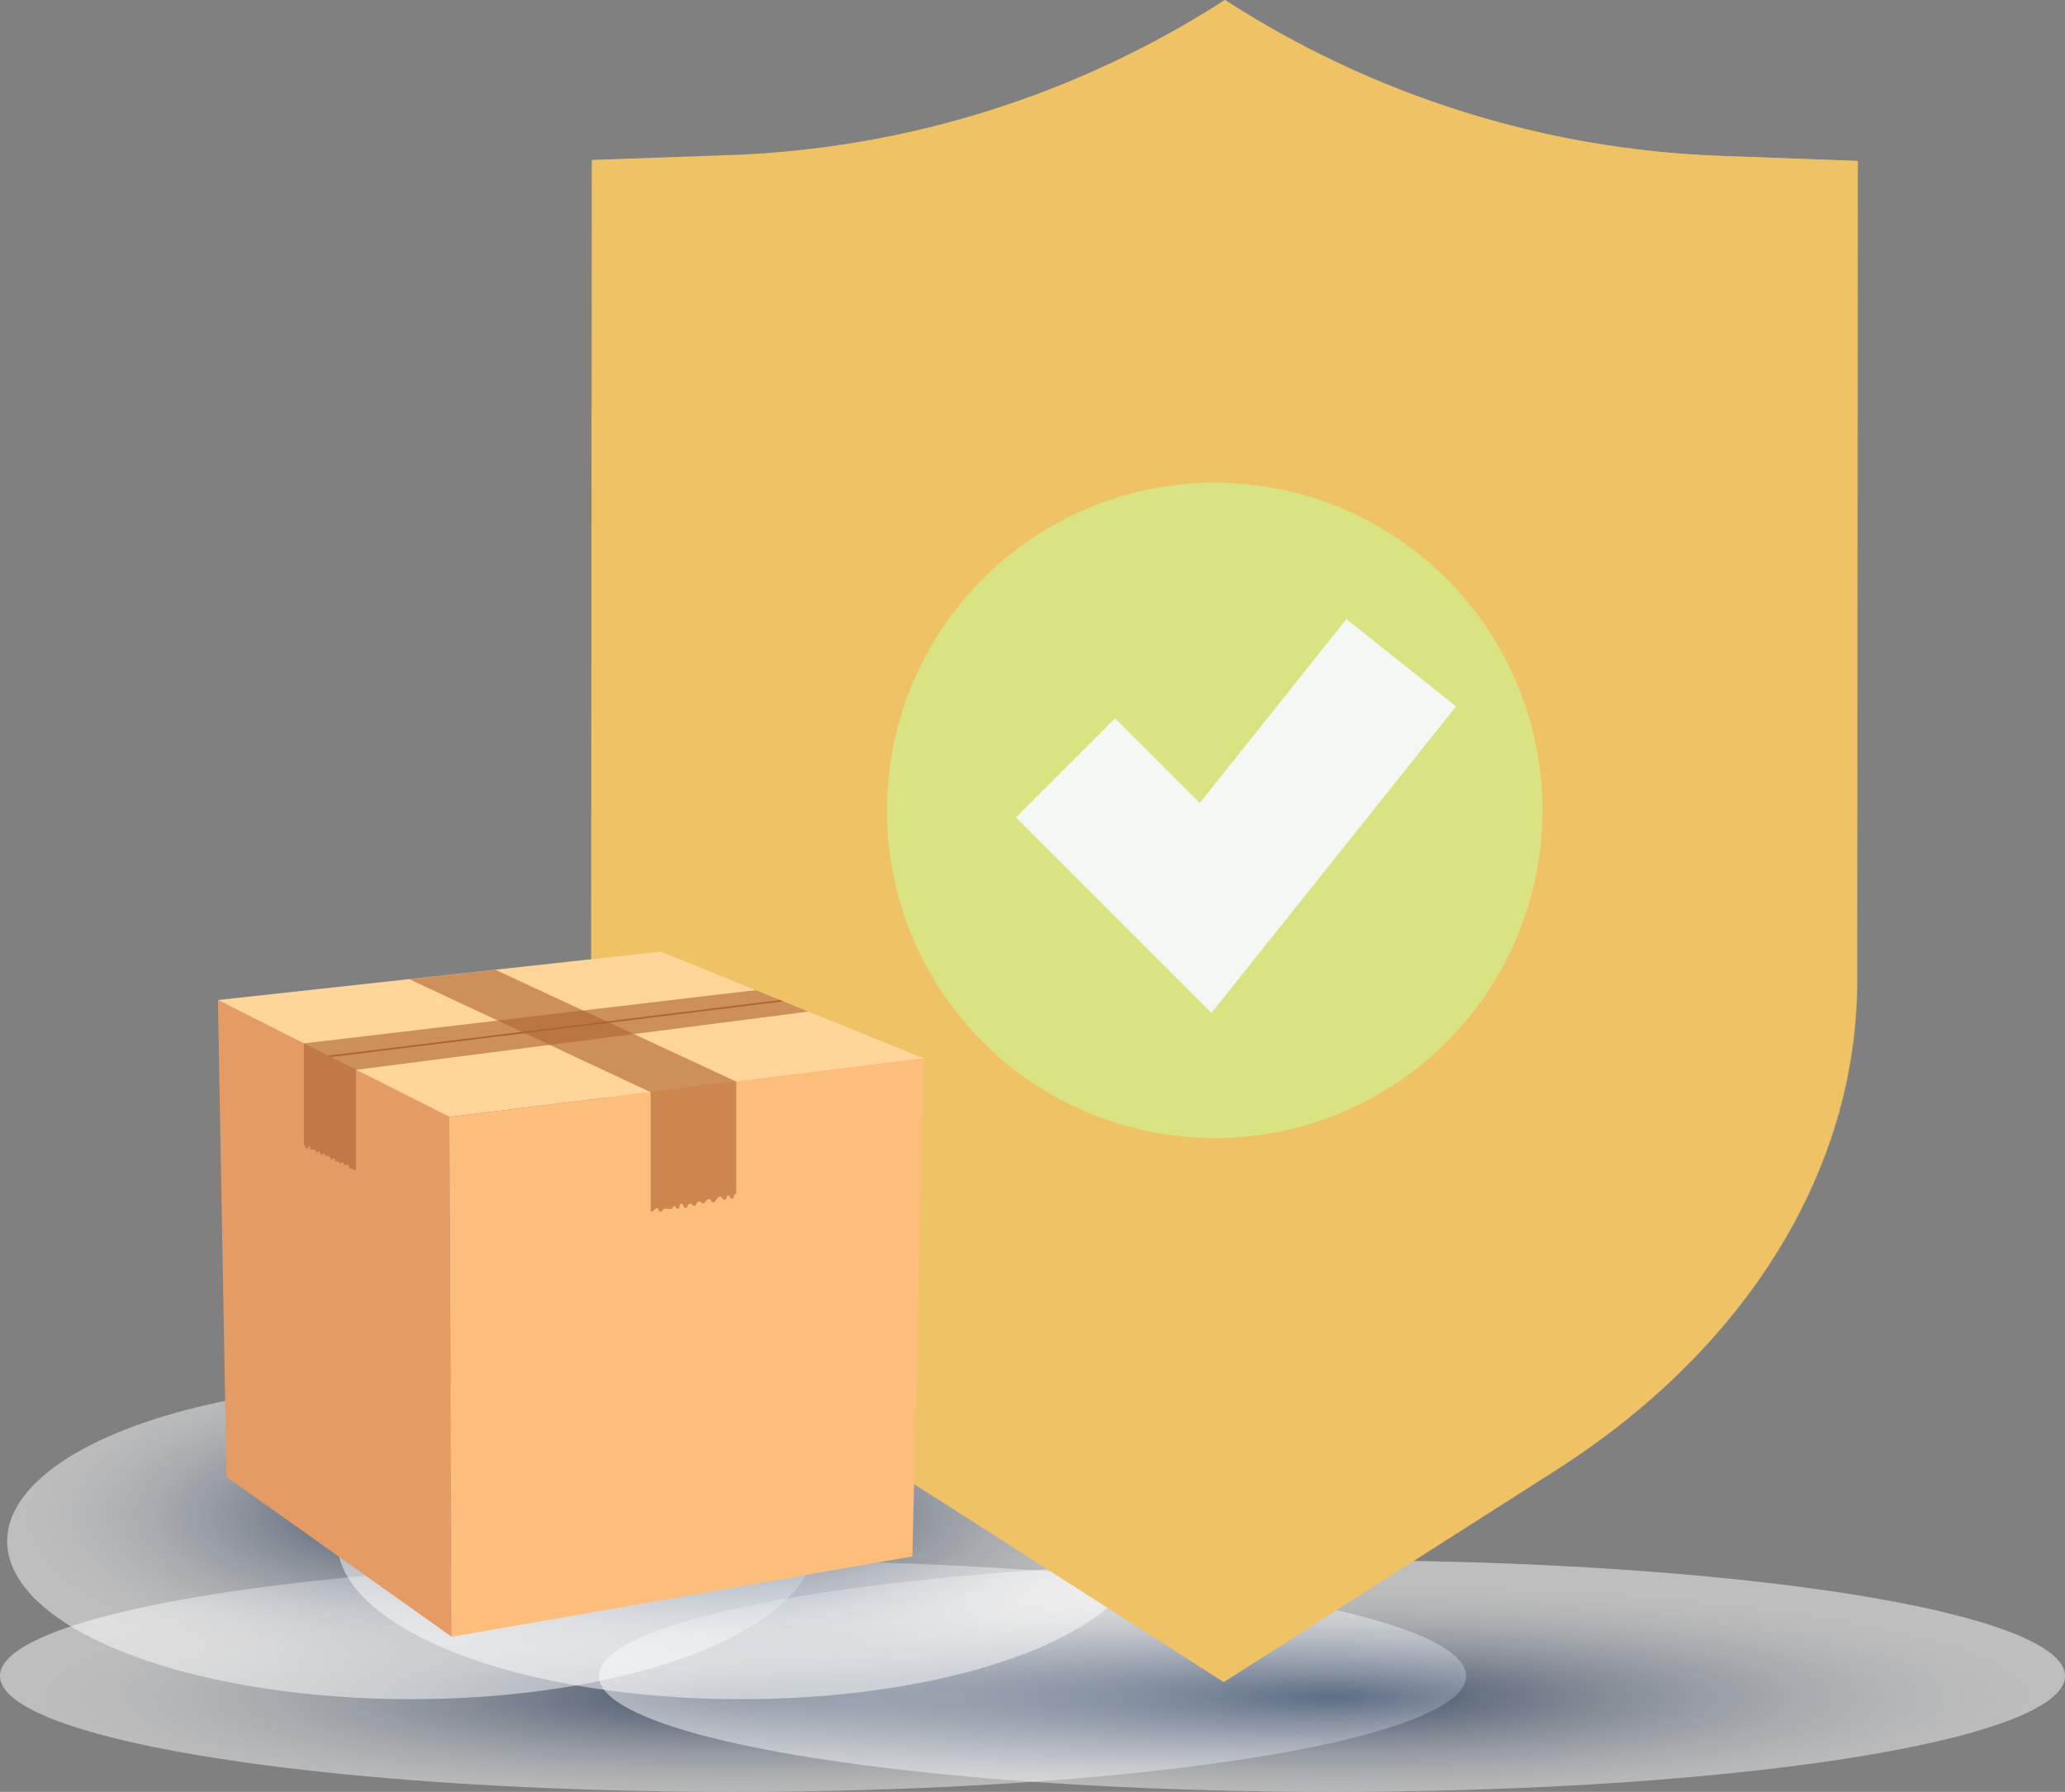
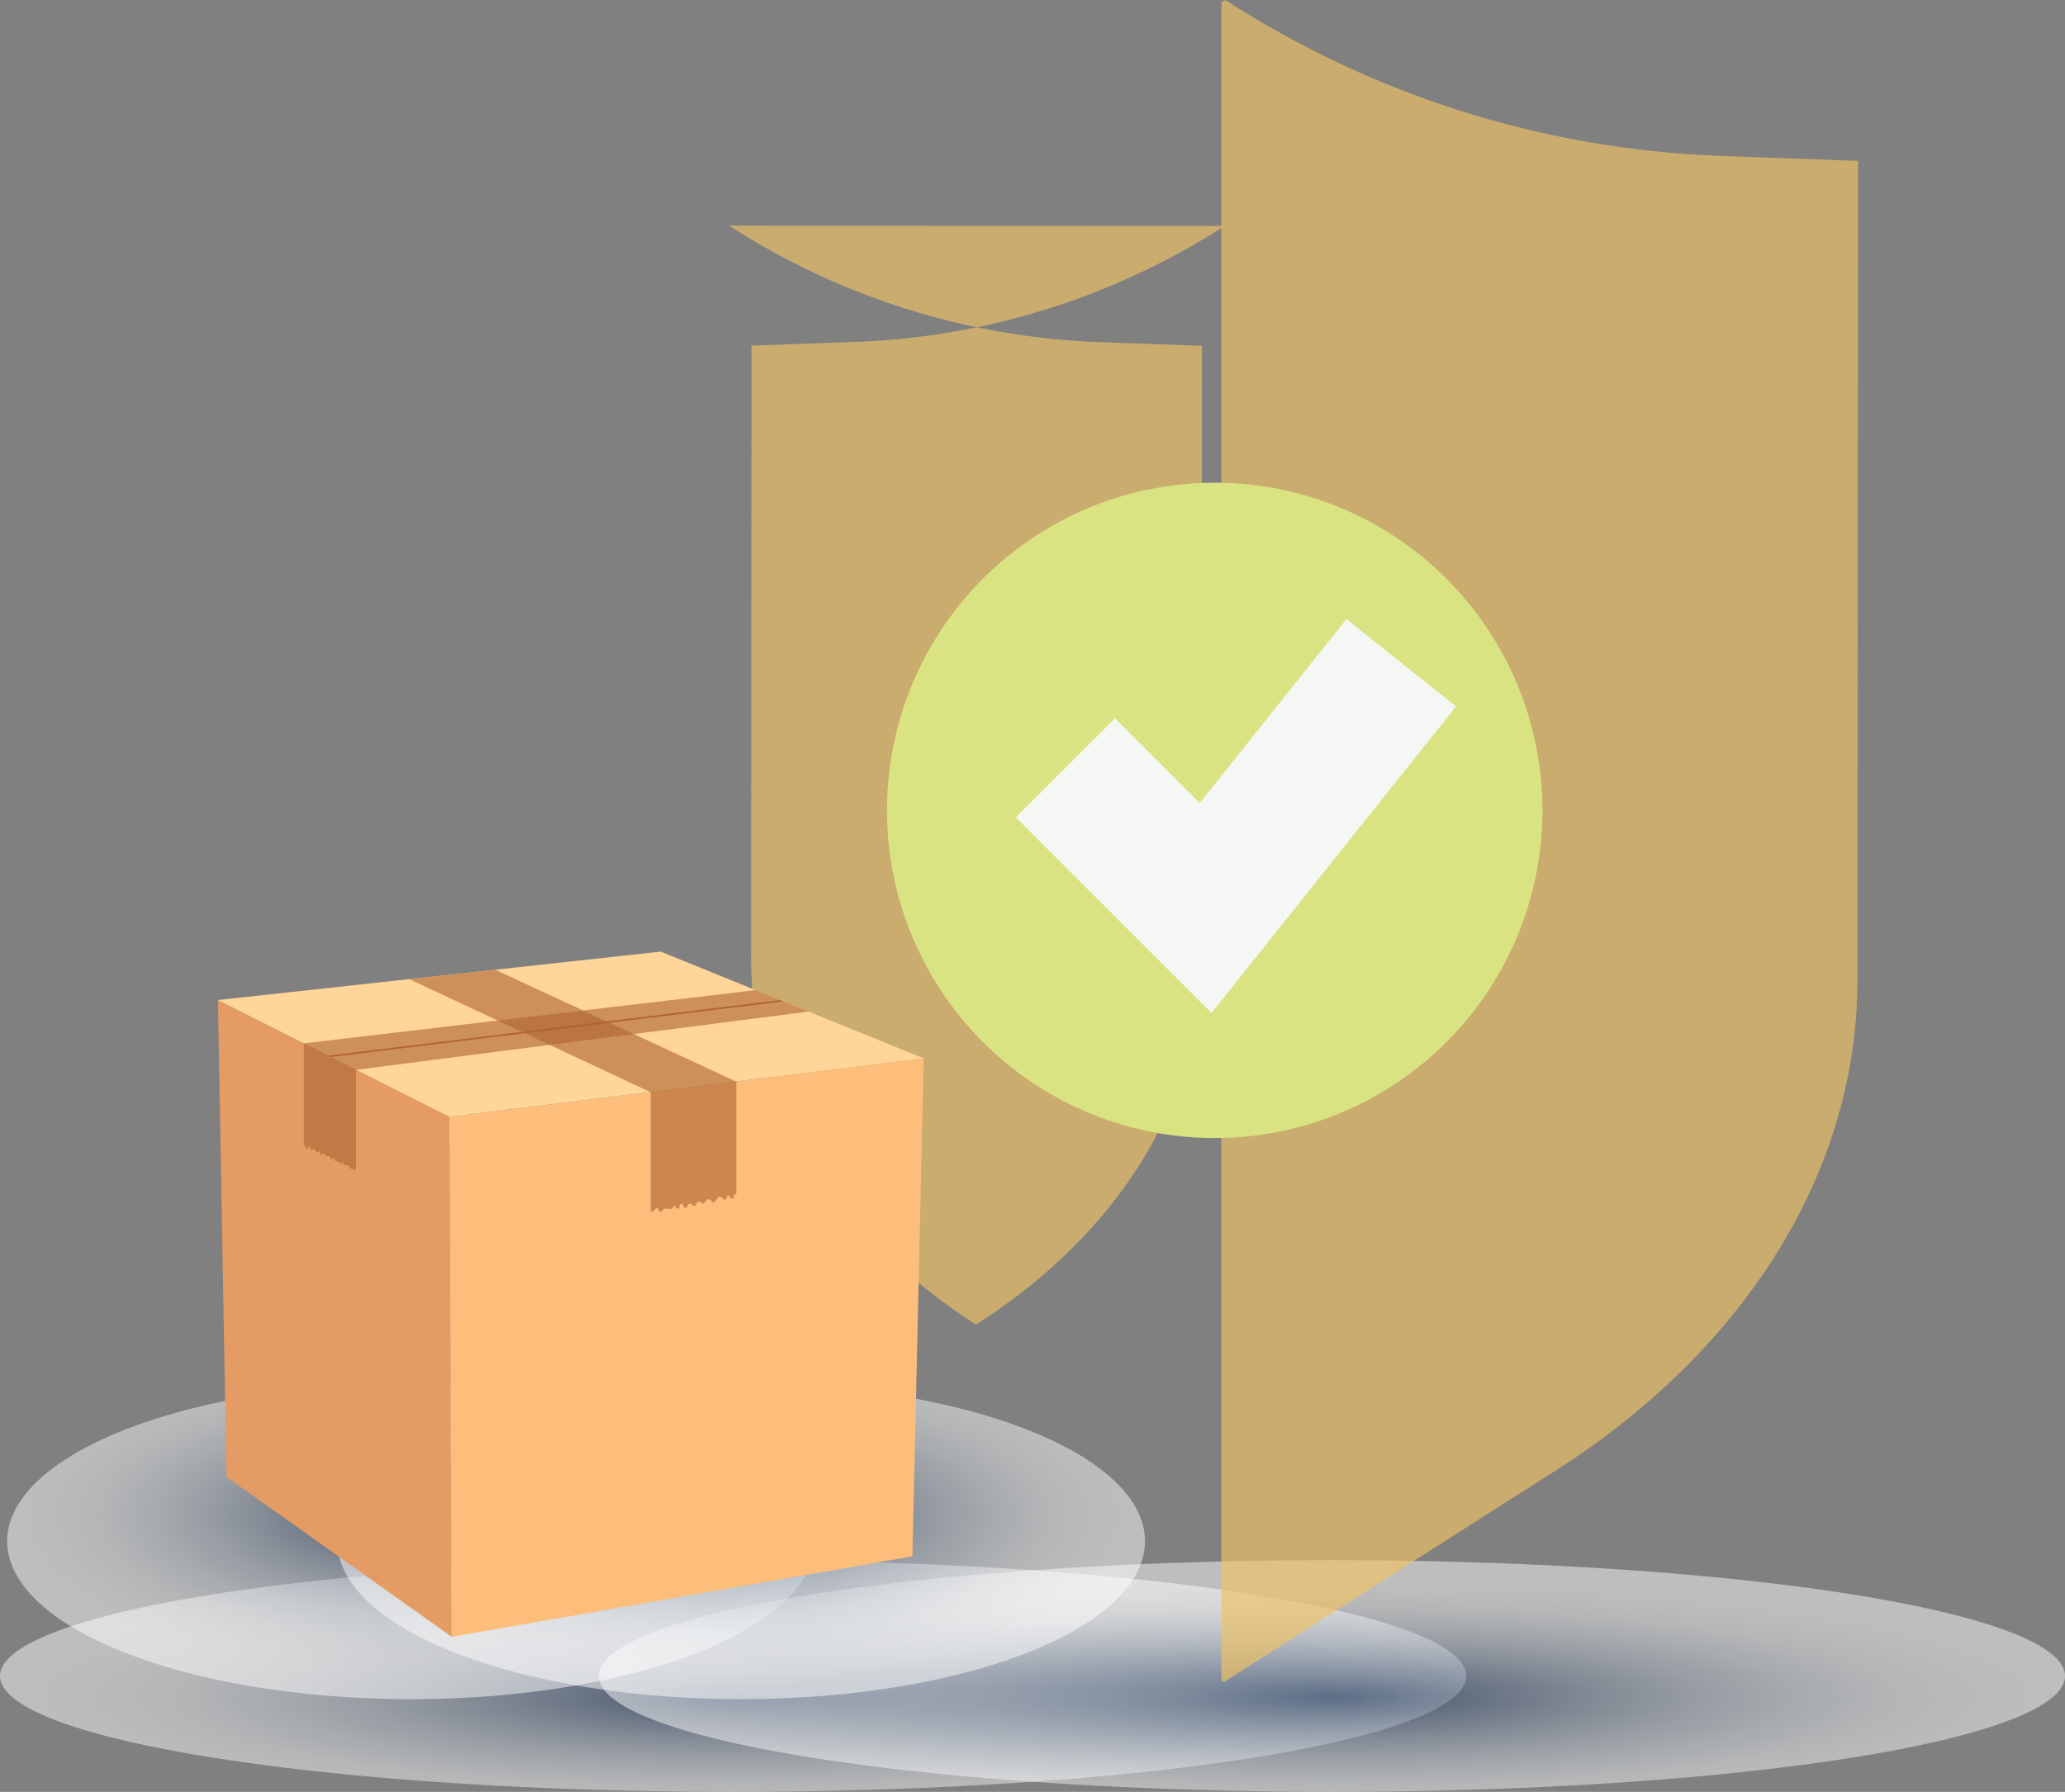
<svg xmlns="http://www.w3.org/2000/svg" xmlns:xlink="http://www.w3.org/1999/xlink" viewBox="0 0 289.56 251.32">
  <rect x="0" y="0" width="289.56" height="251.32" fill="#808080" stroke="none" />
  <defs>
    <style>
      .cls-1 {
        fill: url(#radial-gradient);
      }

      .cls-1, .cls-2, .cls-3, .cls-4 {
        opacity: .49;
      }

      .cls-1, .cls-2, .cls-3, .cls-4, .cls-5 {
        mix-blend-mode: multiply;
      }

      .cls-6 {
        fill: #f5f7f5;
      }

      .cls-7 {
        fill: #e49b64;
      }

      .cls-8 {
        fill: #efc266;
      }

      .cls-9 {
        fill: #ffd599;
      }

      .cls-10 {
        fill: #fdbd7b;
      }

      .cls-11, .cls-12 {
        fill: #ad6331;
      }

      .cls-13 {
        fill: #dae382;
      }

      .cls-2 {
        fill: url(#radial-gradient-2);
      }

      .cls-3 {
        fill: url(#radial-gradient-3);
      }

      .cls-4 {
        fill: url(#radial-gradient-4);
      }

      .cls-14 {
        isolation: isolate;
      }

      .cls-5 {
        opacity: .67;
      }

      .cls-12 {
        opacity: .6;
      }
    </style>
    <radialGradient id="radial-gradient" cx="188.19" cy="1137.62" fx="188.19" fy="1137.62" r="46.77" gradientTransform="translate(-310.8 -160.12) scale(2.2 .35)" gradientUnits="userSpaceOnUse">
      <stop offset="0" stop-color="#002151" />
      <stop offset=".06" stop-color="#163460" />
      <stop offset=".21" stop-color="#536989" />
      <stop offset=".36" stop-color="#8797ad" />
      <stop offset=".5" stop-color="#b2bcca" />
      <stop offset=".64" stop-color="#d3d9e1" />
      <stop offset=".77" stop-color="#ebeef1" />
      <stop offset=".9" stop-color="#fafafb" />
      <stop offset="1" stop-color="#fff" />
    </radialGradient>
    <radialGradient id="radial-gradient-2" cx="226.4" fx="226.4" r="46.77" xlink:href="#radial-gradient" />
    <radialGradient id="radial-gradient-3" cx="330.28" cy="979.43" fx="330.28" fy="979.43" r="46.77" gradientTransform="translate(-342.34 -247.87) scale(1.21 .47)" xlink:href="#radial-gradient" />
    <radialGradient id="radial-gradient-4" cx="368.48" cy="979.43" fx="368.48" fy="979.43" r="46.77" gradientTransform="translate(-342.34 -247.87) scale(1.21 .47)" xlink:href="#radial-gradient" />
  </defs>
  <g class="cls-14">
    <g id="Layer_2" data-name="Layer 2">
      <g id="Layer_1-2" data-name="Layer 1">
        <g>
          <ellipse class="cls-1" cx="102.79" cy="235.07" rx="102.79" ry="16.25" />
          <ellipse class="cls-2" cx="186.77" cy="235.07" rx="102.79" ry="16.25" />
        </g>
        <g>
          <ellipse class="cls-3" cx="57.64" cy="216.16" rx="56.64" ry="22.16" />
          <ellipse class="cls-4" cx="103.92" cy="216.16" rx="56.64" ry="22.16" />
        </g>
        <g>
          <g>
            <g>
-               <path class="cls-8" d="M171.74,0h0s0,0,0,0c-20.76,13.38-44.74,20.89-69.42,21.75l-19.34,.68-.09,115.04c-.02,26.44,15.41,51.56,42.21,68.71l46.46,29.73,46.5-29.66c26.82-17.1,42.29-42.2,42.31-68.64l.09-115.04-19.34-.71C216.45,20.96,192.47,13.41,171.74,0Z" />
              <g class="cls-5">
-                 <path class="cls-8" d="M171.71,31.7h0c-15.51,9.99-33.43,15.61-51.88,16.26l-14.45,.51-.06,85.97c-.01,19.76,11.52,38.53,31.54,51.34l34.72,22.21,34.75-22.16c20.04-12.78,31.6-31.54,31.62-51.3l.06-85.97-14.45-.53c-18.44-.67-36.36-6.32-51.85-16.33Z" />
+                 <path class="cls-8" d="M171.71,31.7h0c-15.51,9.99-33.43,15.61-51.88,16.26l-14.45,.51-.06,85.97c-.01,19.76,11.52,38.53,31.54,51.34c20.04-12.78,31.6-31.54,31.62-51.3l.06-85.97-14.45-.53c-18.44-.67-36.36-6.32-51.85-16.33Z" />
              </g>
              <g class="cls-5">
                <path class="cls-8" d="M171.82,0h0c-.18,.12-.37,.21-.55,.33V235.67l.37,.24,46.5-29.66c26.82-17.11,42.29-42.2,42.31-68.64l.09-115.04-19.34-.71C216.53,20.96,192.56,13.41,171.82,0Z" />
              </g>
            </g>
            <circle class="cls-13" cx="170.33" cy="113.66" r="45.96" />
          </g>
          <polygon class="cls-6" points="169.88 142.07 142.45 114.64 156.35 100.75 168.23 112.63 188.8 86.83 204.17 99.08 169.88 142.07" />
        </g>
        <g>
          <polygon class="cls-7" points="63.34 229.57 31.76 207.14 30.56 140.26 63 156.65 63.34 229.57" />
          <polygon class="cls-9" points="63 156.65 30.56 140.26 92.65 133.47 129.53 148.44 63 156.65" />
          <polygon class="cls-10" points="129.53 148.44 127.94 218.29 63.34 229.57 63 156.65 129.53 148.44" />
          <polygon class="cls-11" points="109.4 140.27 46.01 148.07 46.37 148.25 109.83 140.44 109.4 140.27" />
          <path class="cls-12" d="M113.4,141.89l-7.43-3.02-63.37,7.47v14.26c.22-.06,.14,.46,.4,.52,.15,0,.22-.22,.3-.37,.07-.07,.15,.15,.22,.07v.45c.37-.07,.75-.22,.82,.37,.07,.15,.37-.3,.52-.07,0,.07,0,.3,.07,.37,.22,.07,.45-.3,.52-.15,.22,.52,.52,.22,.82,.45,0,.07,.15,.22,.07,.37,.22,.07,.37-.22,.6-.15-.15,.52,.37,.37,.67,.52v.22c.15,.07,.37-.3,.52-.15,.07,.07,0,.45,.07,.37,.52-.15,.82,0,.82,.52,.45-.22,.45,.15,.75,.3v-.22c.06-.02,.1-.02,.15-.02v-13.95l63.44-8.17Z" />
          <path class="cls-12" d="M92.16,169.44c.22,0,.15,.37,.3,.45,.37,.22,.52-.37,.67-.37,.52-.07,1.05,.37,1.35-.37,.07-.15,.3,.3,.52,.37,.45,.07,.15-.52,.45-.67h.22c.22,.3,.22,.75,.6,.52,.15-.15,.15-.37,.3-.52,.22-.07,.45,0,.6,.22,.07,.07,.3,.07,.37,0,.22-.37,.3-.67,.75-.52-.07,.07,.15,.15,.07,.22,.45,.15,.52-.3,.82-.52,.3-.15,.52,0,.67,.37h.3c.37-.22,.45-.97,.97-.75,.22,.15,.3,.6,.67,.3,.15-.07,.07-.45,.3-.52,.22,0,.22,.37,.45,.45,.52,.15,.22-.52,.52-.6,.06-.01,.12-.02,.18-.01v-15.79l-33.77-15.68-12.06,1.32,33.83,15.85v16.67c.33,.28,.61-.47,.88-.4Z" />
        </g>
      </g>
    </g>
  </g>
</svg>